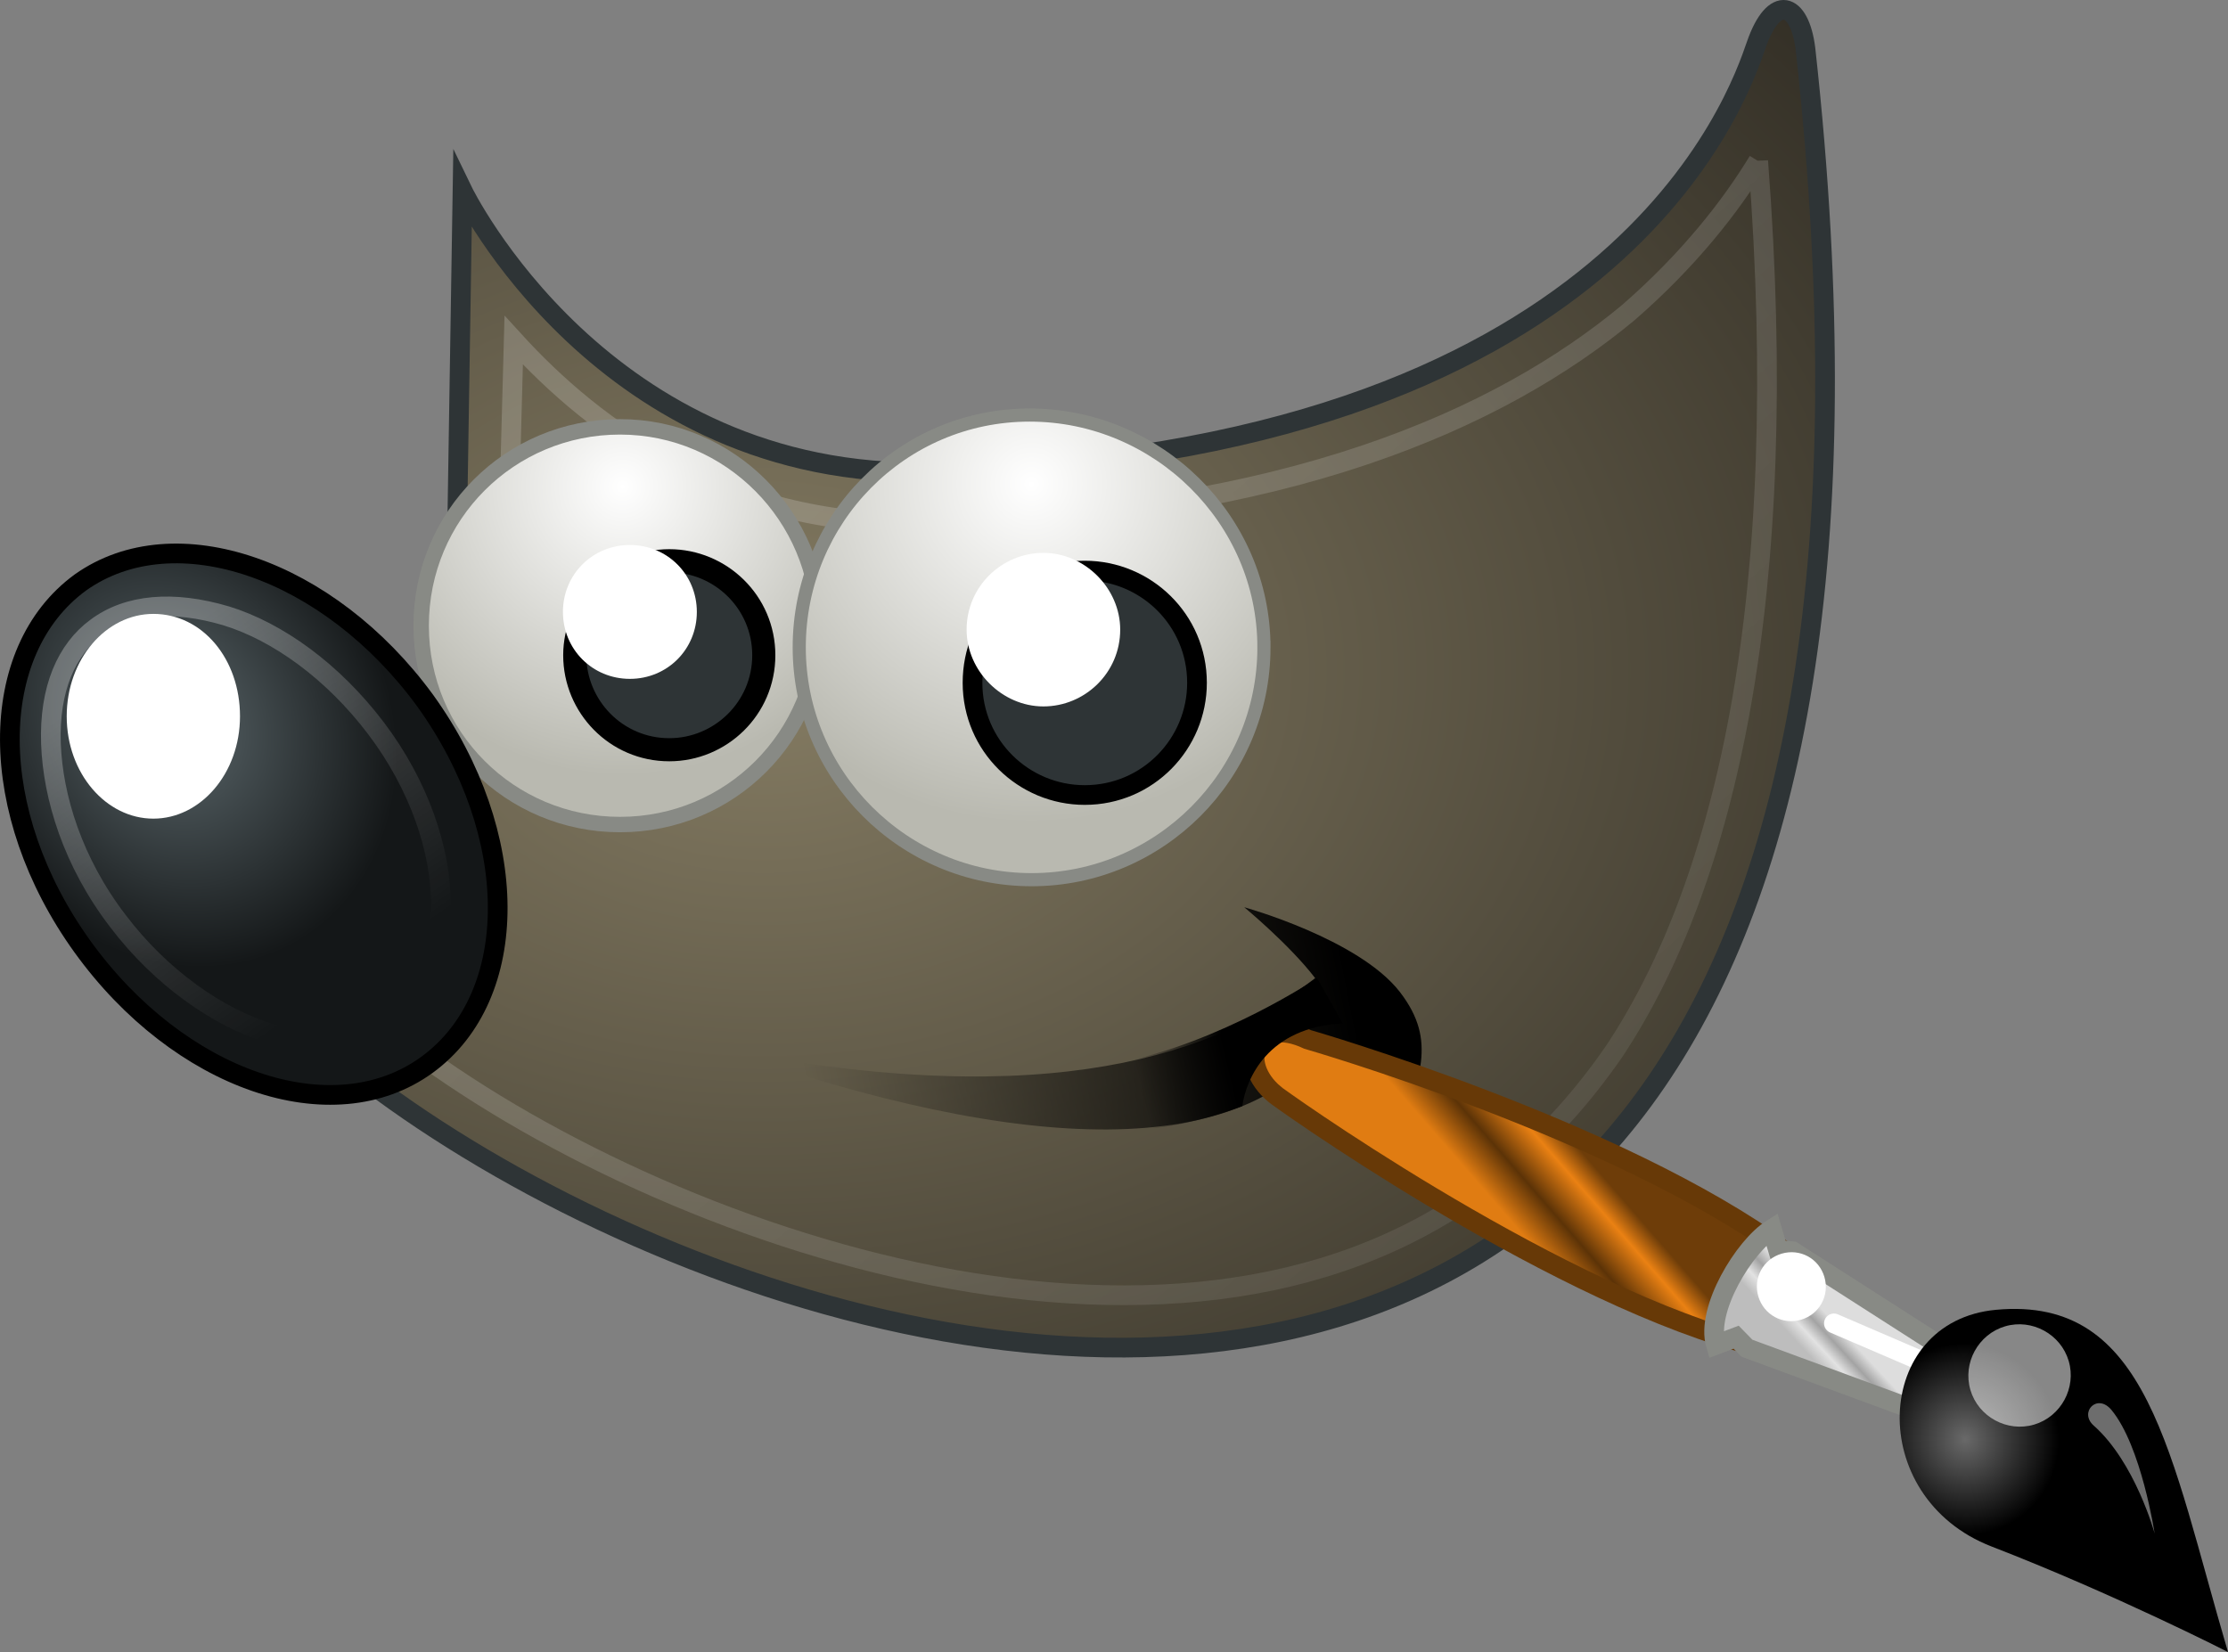
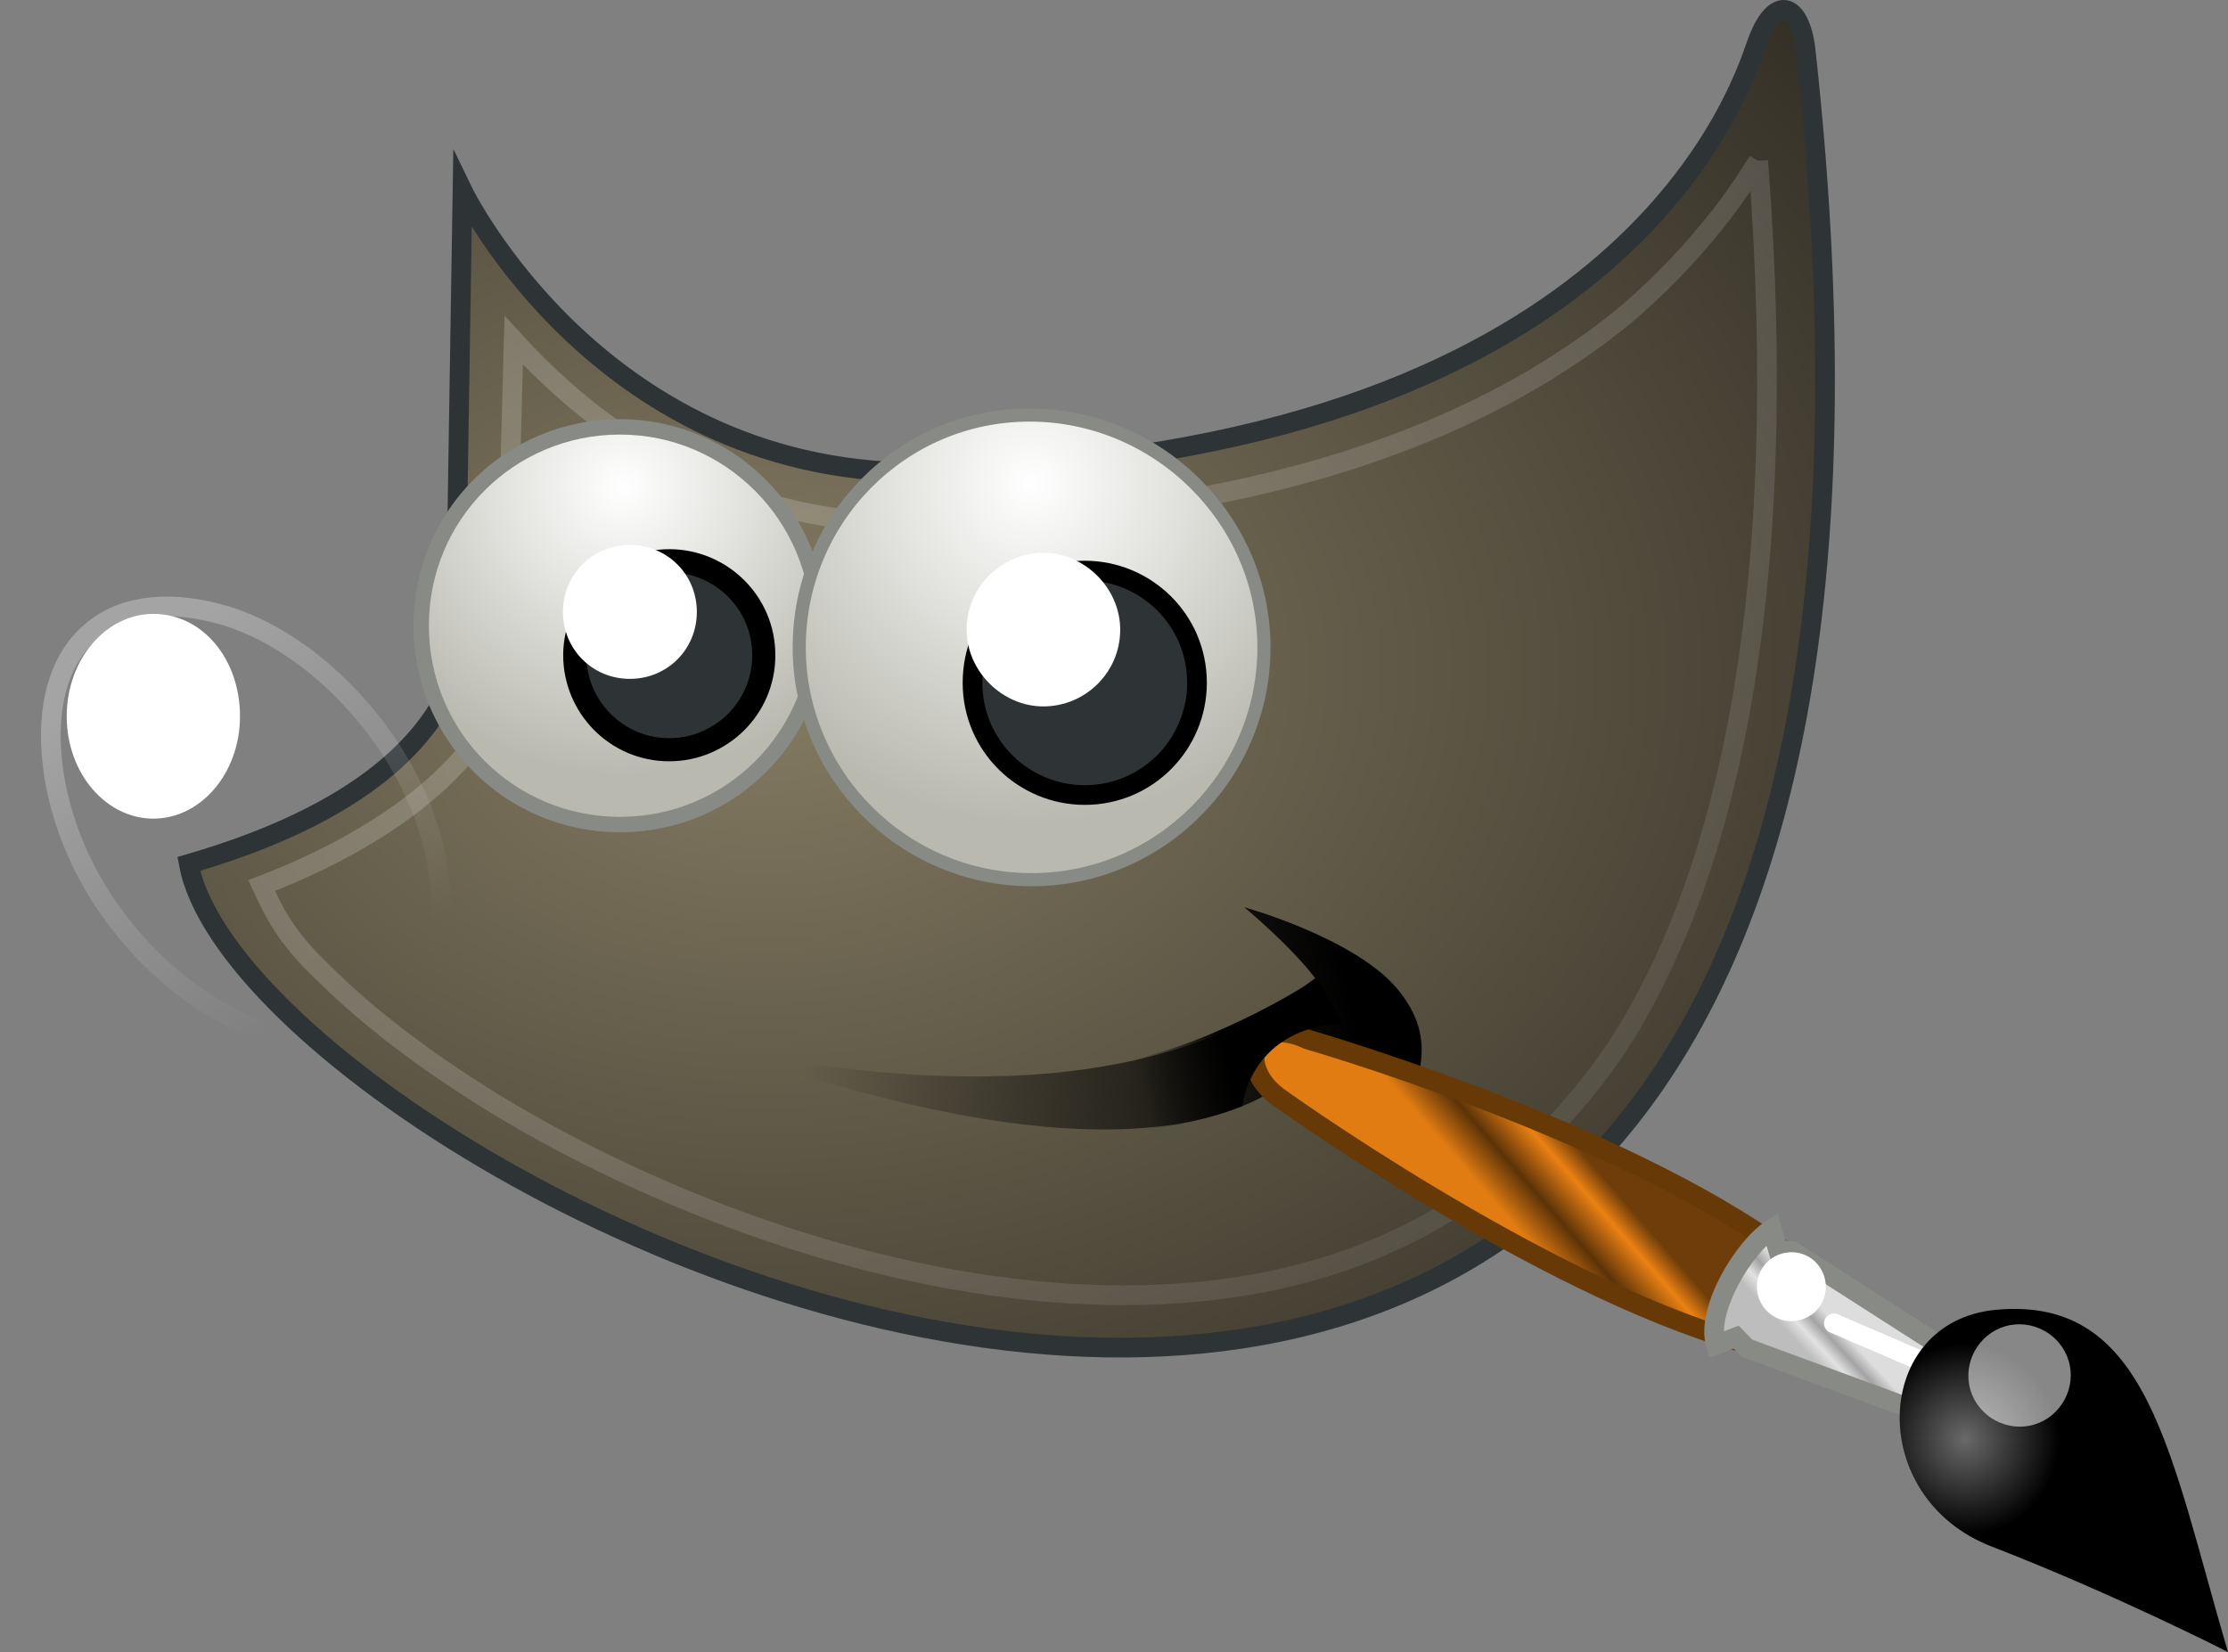
<svg xmlns="http://www.w3.org/2000/svg" xmlns:ns1="http://sodipodi.sourceforge.net/DTD/sodipodi-0.dtd" xmlns:ns2="http://www.inkscape.org/namespaces/inkscape" xmlns:xlink="http://www.w3.org/1999/xlink" role="img" viewBox="4.73 -0.4 113.146 83.911" version="1.1" id="svg121" ns1:docname="logo-gimp.svg" width="113.146" height="83.911" ns2:version="1.1 (1:1.1+202105261517+ce6663b3b7)">
  <rect x="4.73" y="-0.4" width="113.146" height="83.911" fill="#808080" stroke="none" />
  <defs id="defs125">
    <linearGradient ns2:collect="always" xlink:href="#m" id="linearGradient2064" gradientUnits="userSpaceOnUse" gradientTransform="matrix(1,0,0,-1,-299.982,83.936)" x1="367.057" y1="-72.712" x2="362.519" y2="-73.805" />
    <linearGradient ns2:collect="always" xlink:href="#i" id="linearGradient2066" gradientUnits="userSpaceOnUse" gradientTransform="matrix(-0.115,0.39,0.39,0.115,524.484,-501.144)" x1="1915.16" y1="-1061.496" x2="1892.237" y2="-1081.433" />
    <linearGradient ns2:collect="always" xlink:href="#j" id="linearGradient2068" gradientUnits="userSpaceOnUse" gradientTransform="matrix(-0.115,0.39,0.39,0.115,527.382,-504.824)" x1="2014.528" y1="-1149.438" x2="2023.719" y2="-1140.932" />
    <radialGradient ns2:collect="always" xlink:href="#k" id="radialGradient2070" gradientUnits="userSpaceOnUse" gradientTransform="matrix(-0.181,0.598,0.613,0.176,532.577,-472.016)" cx="1284.155" cy="-757.829" r="18.754" />
    <linearGradient ns2:collect="always" xlink:href="#l" id="linearGradient2072" gradientUnits="userSpaceOnUse" gradientTransform="matrix(-0.241,0.249,0.249,0.241,502.979,-510.793)" x1="2769.363" y1="1.109" x2="2755.794" y2="12.318" />
    <radialGradient ns2:collect="always" xlink:href="#h" id="radialGradient2074" gradientUnits="userSpaceOnUse" gradientTransform="matrix(1.978,0,0,-1.978,-415.34,188.805)" cx="238.858" cy="30.974" r="8.698" />
    <linearGradient ns2:collect="always" xlink:href="#g" id="linearGradient2076" gradientUnits="userSpaceOnUse" gradientTransform="matrix(0.799,-0.602,-0.602,-0.799,-239.367,65.863)" x1="157.619" y1="-207.564" x2="156.868" y2="-226.784" />
    <radialGradient ns2:collect="always" xlink:href="#f" id="radialGradient2078" gradientUnits="userSpaceOnUse" gradientTransform="matrix(0.797,-0.46,-0.537,-0.931,-245.105,77.669)" cx="209.674" cy="-170.214" r="11.954" />
    <radialGradient ns2:collect="always" xlink:href="#e" id="radialGradient2080" gradientUnits="userSpaceOnUse" gradientTransform="matrix(1.685,0,0,-1.685,-403.381,157.099)" cx="260.968" cy="17.46" r="8.698" />
    <linearGradient ns2:collect="always" xlink:href="#d" id="linearGradient2082" gradientUnits="userSpaceOnUse" gradientTransform="matrix(1,0,0,-1,-299.982,83.936)" x1="349.459" y1="-38.103" x2="407.97" y2="-104.522" />
    <linearGradient ns2:collect="always" xlink:href="#c" id="linearGradient2084" gradientUnits="userSpaceOnUse" gradientTransform="matrix(1,0,0,-1,-303.819,84.282)" x1="377.399" y1="-70.445" x2="349.841" y2="-75.913" />
    <radialGradient ns2:collect="always" xlink:href="#b" id="radialGradient2086" gradientUnits="userSpaceOnUse" gradientTransform="matrix(1.773,0,0,-1.297,-316.322,115.295)" cx="202.968" cy="-16.74" r="47.581" />
    <radialGradient ns2:collect="always" xlink:href="#a" id="radialGradient2088" gradientUnits="userSpaceOnUse" gradientTransform="matrix(1,0,0,-0.435,-299.857,28.784)" cx="359.596" cy="-303.644" r="45.158" />
  </defs>
  <ns1:namedview id="namedview123" pagecolor="#ffffff" bordercolor="#666666" borderopacity="1.0" ns2:pageshadow="2" ns2:pageopacity="0.0" ns2:pagecheckerboard="0" showgrid="false" ns2:current-layer="svg121" />
  <script id="youtube-hd-{4cf120ba-c67a-47a9-9c99-7ab813d08379}">var ythdlog = () =&gt; {};;var ythderror = () =&gt; {};</script>
  <title id="title2">GIMP logo</title>
  <radialGradient id="a" cx="359.596" cy="-303.644" r="45.158" gradientTransform="matrix(1,0,0,-0.435,-299.857,-74.571)" gradientUnits="userSpaceOnUse">
    <stop offset="0" id="stop4" />
    <stop offset="1" stop-opacity="0" id="stop6" />
  </radialGradient>
  <radialGradient id="b" cx="202.968" cy="-16.74" r="47.581" gradientTransform="matrix(1.773,0,0,-1.297,-316.322,11.94)" gradientUnits="userSpaceOnUse">
    <stop offset="0" stop-color="#857C63" id="stop11" />
    <stop offset="1" stop-color="#221F19" id="stop13" />
  </radialGradient>
  <path fill="url(#b)" stroke="#2e3436" stroke-miterlimit="10" d="m 28.218,9.281 c 0,0 7.1,14.7 23.8,14.3 34.9,-0.9 41,-19.1 41.9,-21.7 0.9,-2.6 2.2,-2.2 2.5,0.2 11.4,103.2 -78.9,58.9 -82.1,41.4 17.9,-5.2 13.6,-15.3 13.6,-15.3 z" id="path16" style="fill:url(#b)" />
  <linearGradient id="c" x1="377.399" x2="349.841" y1="-70.445" y2="-75.913" gradientTransform="matrix(1,0,0,-1,-303.819,-19.073)" gradientUnits="userSpaceOnUse">
    <stop offset="0" id="stop18" />
    <stop offset="1" stop-opacity="0" id="stop20" />
  </linearGradient>
  <path fill="url(#c)" d="m 41.418,52.881 c 16.7,3.3 25.2,0.2 30.1,-3.6 -1.3,-1.7 -3.6,-3.6 -3.6,-3.6 0,0 5.8,1.6 7.9,4.3 2,2.6 0.8,4.3 0.2,7.6 -1.2,-3 -3.4,-4.1 -3.7,-5.3 -4.4,6.3 -15.5,6 -30.9,0.6 z" id="path23" style="fill:url(#c)" />
  <linearGradient id="d" x1="349.459" x2="407.97" y1="-38.103" y2="-104.522" gradientTransform="matrix(1,0,0,-1,-299.982,-19.419)" gradientUnits="userSpaceOnUse">
    <stop offset="0" stop-color="#fff" id="stop25" />
    <stop offset="1" stop-color="#fff" stop-opacity="0" id="stop27" />
  </linearGradient>
  <path fill="none" stroke="url(#d)" stroke-miterlimit="10" d="m 94.018,7.781 c -1.4,2.3 -3.5,5 -6.6,7.7 -6.5,5.4 -17.4,10.3 -35.3,10.7 -10.5,0.3 -17.2,-4.8 -21.3,-9.3 l -0.3,11.1 c 0.3,1 1,3.4 -0.2,6.7 -1.3,3.5 -5.3,7.2 -12.3,9.9 0.6,1.3 1.2,2.6 3.1,4.4 2.5,2.5 6.1,5.2 10.3,7.6 8.4,4.8 19.3,8.6 29.5,8.8 10.2,0.2 19.4,-3.1 25.8,-12.4 5.7,-8.6 9,-23.1 7.3,-45.2 z" opacity="0.185" id="path30" style="stroke:url(#d)" />
  <radialGradient id="e" cx="260.968" cy="17.46" r="8.698" gradientTransform="matrix(1.685,0,0,-1.685,-403.381,53.744)" gradientUnits="userSpaceOnUse">
    <stop offset="0" stop-color="#fff" id="stop32" />
    <stop offset="1" stop-color="#B9B9B0" id="stop34" />
  </radialGradient>
  <path fill="url(#e)" stroke="#888a85" stroke-miterlimit="10" stroke-width="0.783" d="m 46.318,31.381 c 0,5.6 -4.5,10.1 -10.1,10.1 -5.6,0 -10.1,-4.5 -10.1,-10.1 0,-5.6 4.5,-10.1 10.1,-10.1 5.6,0 10.1,4.6 10.1,10.1 z" id="path37" style="fill:url(#e)" />
  <radialGradient id="f" cx="209.674" cy="-170.214" r="11.954" gradientTransform="matrix(0.797,-0.46,-0.537,-0.931,-245.105,-25.686)" gradientUnits="userSpaceOnUse">
    <stop offset="0" stop-color="#5B676B" id="stop39" />
    <stop offset="1" stop-color="#141718" id="stop41" />
  </radialGradient>
-   <path fill="url(#f)" stroke="#000000" stroke-miterlimit="10" d="m 26.318,35.181 c 4.9,6.8 4.9,15 0.1,18.5 -4.8,3.5 -12.6,0.8 -17.5,-6 -4.9,-6.8 -4.9,-15 -0.1,-18.5 4.8,-3.4 12.6,-0.7 17.5,6 z" id="path44" style="fill:url(#f)" />
  <path fill="#2e3436" stroke="#000000" stroke-miterlimit="10" stroke-width="1.174" d="m 43.518,32.881 c 0,2.7 -2.2,4.8 -4.8,4.8 -2.7,0 -4.8,-2.2 -4.8,-4.8 0,-2.6 2.2,-4.8 4.8,-4.8 2.6,0 4.8,2.1 4.8,4.8 z" id="path46" />
  <linearGradient id="g" x1="157.619" x2="156.868" y1="-207.564" y2="-226.784" gradientTransform="matrix(0.799,-0.602,-0.602,-0.799,-239.367,-37.491)" gradientUnits="userSpaceOnUse">
    <stop offset="0" stop-color="#fff" id="stop48" />
    <stop offset="1" stop-color="#fff" stop-opacity="0" id="stop50" />
  </linearGradient>
  <path fill="none" stroke="url(#g)" stroke-miterlimit="10" d="m 9.618,31.481 c -1.5,1.1 -2.4,3.1 -2.3,5.9 0.1,2.7 1.1,6 3.4,9 2.2,2.9 5.1,4.9 7.7,5.7 2.6,0.8 4.7,0.6 6.3,-0.6 1.6,-1.2 2.4,-3.3 2.4,-6 0,-2.7 -1.1,-6 -3.3,-8.9 -2.2,-2.9 -5,-4.9 -7.6,-5.7 -2.7,-0.8 -5,-0.6 -6.6,0.6 z" opacity="0.281" id="path53" style="stroke:url(#g)" />
  <path fill="#ffffff" d="m 16.918,35.981 c 0,2.9 -2,5.2 -4.4,5.2 -2.4,0 -4.4,-2.3 -4.4,-5.2 0,-2.9 2,-5.2 4.4,-5.2 2.5,0 4.4,2.3 4.4,5.2 z m 23.2,-5.3 c 0,1.9 -1.5,3.4 -3.4,3.4 -1.9,0 -3.4,-1.5 -3.4,-3.4 0,-1.9 1.5,-3.4 3.4,-3.4 1.9,0 3.4,1.5 3.4,3.4 z" id="path55" />
  <radialGradient id="h" cx="238.858" cy="30.974" r="8.698" gradientTransform="matrix(1.978,0,0,-1.978,-415.34,85.45)" gradientUnits="userSpaceOnUse">
    <stop offset="0" stop-color="#fff" id="stop57" />
    <stop offset="1" stop-color="#B9B9B0" id="stop59" />
  </radialGradient>
  <path fill="url(#h)" stroke="#888a85" stroke-miterlimit="10" stroke-width="0.667" d="m 68.918,32.481 c 0,6.5 -5.3,11.8 -11.8,11.8 -6.5,0 -11.8,-5.3 -11.8,-11.8 0,-6.5 5.2,-11.8 11.7,-11.8 6.5,0 11.9,5.3 11.9,11.8 z" id="path62" style="fill:url(#h)" />
  <path fill="#2e3436" stroke="#000000" stroke-miterlimit="10" d="m 65.518,34.281 c 0,3.1 -2.5,5.7 -5.7,5.7 -3.1,0 -5.7,-2.5 -5.7,-5.7 0,-3.2 2.5,-5.7 5.7,-5.7 3.1,0 5.7,2.5 5.7,5.7 z" id="path64" />
  <path fill="#ffffff" d="m 61.618,31.581 c 0,2.2 -1.8,3.9 -3.9,3.9 -2.1,0 -3.9,-1.8 -3.9,-3.9 0,-2.2 1.8,-3.9 3.9,-3.9 2.1,0 3.9,1.8 3.9,3.9 z" id="path66" />
  <g transform="matrix(-0.115,-0.39,0.39,-0.115,22.233,27.27)" id="g110">
    <linearGradient id="i" x1="1915.16" x2="1892.237" y1="-1061.496" y2="-1081.433" gradientTransform="matrix(-0.115,0.39,0.39,0.115,524.484,-501.144)" gradientUnits="userSpaceOnUse">
      <stop offset="0" stop-color="#6E3D09" id="stop68" />
      <stop offset=".242" stop-color="#EA8113" id="stop70" />
      <stop offset=".621" stop-color="#5C3307" id="stop72" />
      <stop offset="1" stop-color="#E07C12" id="stop74" />
    </linearGradient>
    <path fill="url(#i)" stroke="#673907" stroke-linecap="round" stroke-width="2.461" d="m -144.8,139 9.2,8.6 c 20.7,-15.8 42.3,-49.7 42.3,-49.7 4.9,-5.5 -0.3,-9.3 -5.4,-5.9 0,-0.1 -32.1,24.9 -46.1,47 z" id="path77" style="fill:url(#i)" />
    <linearGradient id="j" x1="2014.528" x2="2023.719" y1="-1149.438" y2="-1140.932" gradientTransform="matrix(-0.115,0.39,0.39,0.115,527.382,-504.824)" gradientUnits="userSpaceOnUse">
      <stop offset="0" stop-color="#BDBDBD" id="stop79" />
      <stop offset=".333" stop-color="#E2E2E2" id="stop81" />
      <stop offset=".667" stop-color="#A3A3A3" id="stop83" />
      <stop offset="1" stop-color="#ddd" id="stop85" />
    </linearGradient>
    <path fill="url(#j)" stroke="#888a85" stroke-linecap="round" stroke-width="2.461" d="m -162.4,161.9 5.6,4.8 21,-18.2 0.7,-1.7 h 2.7 c -1.1,-3.9 -7.3,-10.8 -11.9,-10.8 l 0.2,2.7 -1.7,0.9 z" id="path88" style="fill:url(#j)" />
    <path fill="none" stroke="#ffffff" stroke-linecap="round" stroke-linejoin="round" stroke-width="2.461" d="m -145.9,150.9 -10.8,13" id="path90" />
    <radialGradient id="k" cx="1284.155" cy="-757.829" r="18.754" gradientTransform="matrix(-0.181,0.598,0.613,0.176,532.577,-472.016)" gradientUnits="userSpaceOnUse">
      <stop offset="0" stop-color="#696969" id="stop92" />
      <stop offset="1" id="stop94" />
    </radialGradient>
    <path fill="url(#k)" d="m -199.2,186.5 c 25.8,0 45.5,3.1 49.2,-15.7 3,-15.2 -17.8,-22.4 -28.2,-8.9 -10,13 -21,24.6 -21,24.6 z" id="path97" style="fill:url(#k)" />
    <path fill="#ffffff" d="m -152.3,171.3 c 0,3.5 -2.9,6.4 -6.4,6.4 -3.5,0 -6.4,-2.9 -6.4,-6.4 0,-3.5 2.9,-6.4 6.4,-6.4 3.5,0 6.4,2.9 6.4,6.4 z" opacity="0.528" id="path99" />
    <path fill="#ffffff" d="m -135.7,147.1 c 0,2.4 -1.9,4.3 -4.3,4.3 -2.4,0 -4.3,-1.9 -4.3,-4.3 0,-2.4 1.9,-4.3 4.3,-4.3 2.4,0 4.3,1.9 4.3,4.3 z" id="path101" />
    <linearGradient id="l" x1="2769.363" x2="2755.794" y1="1.109" y2="12.318" gradientTransform="matrix(-0.241,0.249,0.249,0.241,502.979,-510.793)" gradientUnits="userSpaceOnUse">
      <stop offset="0" stop-color="#fff" id="stop103" />
      <stop offset="1" stop-color="#fff" stop-opacity="0" id="stop105" />
    </linearGradient>
-     <path fill="url(#l)" d="m -182.4,181.9 c 0,0 9.2,0.2 15.1,-3.5 2.1,-1.3 3.8,1.6 1.2,2.7 -5.4,2.3 -16.3,0.8 -16.3,0.8 z" opacity="0.428" id="path108" style="fill:url(#l)" />
  </g>
  <linearGradient id="m" x1="367.057" x2="362.519" y1="-72.712" y2="-73.805" gradientTransform="matrix(1,0,0,-1,-299.982,-19.419)" gradientUnits="userSpaceOnUse">
    <stop offset="0" id="stop112" />
    <stop offset="1" stop-opacity="0" id="stop114" />
  </linearGradient>
  <path fill="url(#m)" d="m 59.418,56.981 c 3.7,0.4 7.1,-0.7 8.4,-1.2 0.2,-1.4 1.3,-4 5.1,-4.2 l -1.3,-2.3 c 0,0 -4.9,3.3 -10.1,4.3 z" id="path117" style="fill:url(#m)" />
  <path fill="url(#a)" d="m 104.918,160.836 c 0,10.8 -20.2,19.6 -45.2,19.6 -25,0 -45.2,-8.8 -45.2,-19.6 0,-10.8 20.2,-19.6 45.2,-19.6 25,0 45.2,8.8 45.2,19.6 z" id="path1990" style="fill:url(#radialGradient2088)" />
  <path fill="url(#b)" stroke="#2e3436" stroke-miterlimit="10" d="m 28.218,112.636 c 0,0 7.1,14.7 23.8,14.3 34.9,-0.9 41,-19.1 41.9,-21.7 0.9,-2.6 2.2,-2.2 2.5,0.2 11.4,103.2 -78.9,58.9 -82.1,41.4 17.9,-5.2 13.6,-15.3 13.6,-15.3 z" id="path1992" style="fill:url(#radialGradient2086)" />
  <path fill="url(#c)" d="m 41.418,156.236 c 16.7,3.3 25.2,0.2 30.1,-3.6 -1.3,-1.7 -3.6,-3.6 -3.6,-3.6 0,0 5.8,1.6 7.9,4.3 2,2.6 0.8,4.3 0.2,7.6 -1.2,-3 -3.4,-4.1 -3.7,-5.3 -4.4,6.3 -15.5,6 -30.9,0.6 z" id="path1994" style="fill:url(#linearGradient2084)" />
  <path fill="none" stroke="url(#d)" stroke-miterlimit="10" d="m 94.018,111.136 c -1.4,2.3 -3.5,5 -6.6,7.7 -6.5,5.4 -17.4,10.3 -35.3,10.7 -10.5,0.3 -17.2,-4.8 -21.3,-9.3 l -0.3,11.1 c 0.3,1 1,3.4 -0.2,6.7 -1.3,3.5 -5.3,7.2 -12.3,9.9 0.6,1.3 1.2,2.6 3.1,4.4 2.5,2.5 6.1,5.2 10.3,7.6 8.4,4.8 19.3,8.6 29.5,8.8 10.2,0.2 19.4,-3.1 25.8,-12.4 5.7,-8.6 9,-23.1 7.3,-45.2 z" opacity="0.185" id="path1996" style="stroke:url(#linearGradient2082)" />
-   <path fill="url(#e)" stroke="#888a85" stroke-miterlimit="10" stroke-width="0.783" d="m 46.318,134.736 c 0,5.6 -4.5,10.1 -10.1,10.1 -5.6,0 -10.1,-4.5 -10.1,-10.1 0,-5.6 4.5,-10.1 10.1,-10.1 5.6,0 10.1,4.6 10.1,10.1 z" id="path1998" style="fill:url(#radialGradient2080)" />
+   <path fill="url(#e)" stroke="#888a85" stroke-miterlimit="10" stroke-width="0.783" d="m 46.318,134.736 c 0,5.6 -4.5,10.1 -10.1,10.1 -5.6,0 -10.1,-4.5 -10.1,-10.1 0,-5.6 4.5,-10.1 10.1,-10.1 5.6,0 10.1,4.6 10.1,10.1 " id="path1998" style="fill:url(#radialGradient2080)" />
  <path fill="url(#f)" stroke="#000000" stroke-miterlimit="10" d="m 26.318,138.536 c 4.9,6.8 4.9,15 0.1,18.5 -4.8,3.5 -12.6,0.8 -17.5,-6 -4.9,-6.8 -4.9,-15 -0.1,-18.5 4.8,-3.4 12.6,-0.7 17.5,6 z" id="path2000" style="fill:url(#radialGradient2078)" />
  <path fill="#2e3436" stroke="#000000" stroke-miterlimit="10" stroke-width="1.174" d="m 43.518,136.236 c 0,2.7 -2.2,4.8 -4.8,4.8 -2.7,0 -4.8,-2.2 -4.8,-4.8 0,-2.6 2.2,-4.8 4.8,-4.8 2.6,0 4.8,2.1 4.8,4.8 z" id="path2002" />
-   <path fill="none" stroke="url(#g)" stroke-miterlimit="10" d="m 9.618,134.836 c -1.5,1.1 -2.4,3.1 -2.3,5.9 0.1,2.7 1.1,6 3.4,9 2.2,2.9 5.1,4.9 7.7,5.7 2.6,0.8 4.7,0.6 6.3,-0.6 1.6,-1.2 2.4,-3.3 2.4,-6 0,-2.7 -1.1,-6 -3.3,-8.9 -2.2,-2.9 -5,-4.9 -7.6,-5.7 -2.7,-0.8 -5,-0.6 -6.6,0.6 z" opacity="0.281" id="path2004" style="stroke:url(#linearGradient2076)" />
-   <path fill="#ffffff" d="m 16.918,139.336 c 0,2.9 -2,5.2 -4.4,5.2 -2.4,0 -4.4,-2.3 -4.4,-5.2 0,-2.9 2,-5.2 4.4,-5.2 2.5,0 4.4,2.3 4.4,5.2 z m 23.2,-5.3 c 0,1.9 -1.5,3.4 -3.4,3.4 -1.9,0 -3.4,-1.5 -3.4,-3.4 0,-1.9 1.5,-3.4 3.4,-3.4 1.9,0 3.4,1.5 3.4,3.4 z" id="path2006" />
  <path fill="url(#h)" stroke="#888a85" stroke-miterlimit="10" stroke-width="0.667" d="m 68.918,135.836 c 0,6.5 -5.3,11.8 -11.8,11.8 -6.5,0 -11.8,-5.3 -11.8,-11.8 0,-6.5 5.2,-11.8 11.7,-11.8 6.5,0 11.9,5.3 11.9,11.8 z" id="path2008" style="fill:url(#radialGradient2074)" />
  <path fill="#2e3436" stroke="#000000" stroke-miterlimit="10" d="m 65.518,137.636 c 0,3.1 -2.5,5.7 -5.7,5.7 -3.1,0 -5.7,-2.5 -5.7,-5.7 0,-3.2 2.5,-5.7 5.7,-5.7 3.1,0 5.7,2.5 5.7,5.7 z" id="path2010" />
  <path fill="#ffffff" d="m 61.618,134.936 c 0,2.2 -1.8,3.9 -3.9,3.9 -2.1,0 -3.9,-1.8 -3.9,-3.9 0,-2.2 1.8,-3.9 3.9,-3.9 2.1,0 3.9,1.8 3.9,3.9 z" id="path2012" />
  <g transform="matrix(-0.115,-0.39,0.39,-0.115,22.233,130.625)" id="g2060">
    <linearGradient id="linearGradient2022" x1="1915.16" x2="1892.237" y1="-1061.496" y2="-1081.433" gradientTransform="matrix(-0.115,0.39,0.39,0.115,524.484,-501.144)" gradientUnits="userSpaceOnUse">
      <stop offset="0" stop-color="#6E3D09" id="stop2014" />
      <stop offset=".242" stop-color="#EA8113" id="stop2016" />
      <stop offset=".621" stop-color="#5C3307" id="stop2018" />
      <stop offset="1" stop-color="#E07C12" id="stop2020" />
    </linearGradient>
    <path fill="url(#i)" stroke="#673907" stroke-linecap="round" stroke-width="2.461" d="m -144.8,139 9.2,8.6 c 20.7,-15.8 42.3,-49.7 42.3,-49.7 4.9,-5.5 -0.3,-9.3 -5.4,-5.9 0,-0.1 -32.1,24.9 -46.1,47 z" id="path2024" style="fill:url(#linearGradient2066)" />
    <linearGradient id="linearGradient2034" x1="2014.528" x2="2023.719" y1="-1149.438" y2="-1140.932" gradientTransform="matrix(-0.115,0.39,0.39,0.115,527.382,-504.824)" gradientUnits="userSpaceOnUse">
      <stop offset="0" stop-color="#BDBDBD" id="stop2026" />
      <stop offset=".333" stop-color="#E2E2E2" id="stop2028" />
      <stop offset=".667" stop-color="#A3A3A3" id="stop2030" />
      <stop offset="1" stop-color="#ddd" id="stop2032" />
    </linearGradient>
    <path fill="url(#j)" stroke="#888a85" stroke-linecap="round" stroke-width="2.461" d="m -162.4,161.9 5.6,4.8 21,-18.2 0.7,-1.7 h 2.7 c -1.1,-3.9 -7.3,-10.8 -11.9,-10.8 l 0.2,2.7 -1.7,0.9 z" id="path2036" style="fill:url(#linearGradient2068)" />
    <path fill="none" stroke="#ffffff" stroke-linecap="round" stroke-linejoin="round" stroke-width="2.461" d="m -145.9,150.9 -10.8,13" id="path2038" />
    <radialGradient id="radialGradient2044" cx="1284.155" cy="-757.829" r="18.754" gradientTransform="matrix(-0.181,0.598,0.613,0.176,532.577,-472.016)" gradientUnits="userSpaceOnUse">
      <stop offset="0" stop-color="#696969" id="stop2040" />
      <stop offset="1" id="stop2042" />
    </radialGradient>
    <path fill="url(#k)" d="m -199.2,186.5 c 25.8,0 45.5,3.1 49.2,-15.7 3,-15.2 -17.8,-22.4 -28.2,-8.9 -10,13 -21,24.6 -21,24.6 z" id="path2046" style="fill:url(#radialGradient2070)" />
    <path fill="#ffffff" d="m -152.3,171.3 c 0,3.5 -2.9,6.4 -6.4,6.4 -3.5,0 -6.4,-2.9 -6.4,-6.4 0,-3.5 2.9,-6.4 6.4,-6.4 3.5,0 6.4,2.9 6.4,6.4 z" opacity="0.528" id="path2048" />
    <path fill="#ffffff" d="m -135.7,147.1 c 0,2.4 -1.9,4.3 -4.3,4.3 -2.4,0 -4.3,-1.9 -4.3,-4.3 0,-2.4 1.9,-4.3 4.3,-4.3 2.4,0 4.3,1.9 4.3,4.3 z" id="path2050" />
    <linearGradient id="linearGradient2056" x1="2769.363" x2="2755.794" y1="1.109" y2="12.318" gradientTransform="matrix(-0.241,0.249,0.249,0.241,502.979,-510.793)" gradientUnits="userSpaceOnUse">
      <stop offset="0" stop-color="#fff" id="stop2052" />
      <stop offset="1" stop-color="#fff" stop-opacity="0" id="stop2054" />
    </linearGradient>
-     <path fill="url(#l)" d="m -182.4,181.9 c 0,0 9.2,0.2 15.1,-3.5 2.1,-1.3 3.8,1.6 1.2,2.7 -5.4,2.3 -16.3,0.8 -16.3,0.8 z" opacity="0.428" id="path2058" style="fill:url(#linearGradient2072)" />
  </g>
  <path fill="url(#m)" d="m 59.418,160.336 c 3.7,0.4 7.1,-0.7 8.4,-1.2 0.2,-1.4 1.3,-4 5.1,-4.2 l -1.3,-2.3 c 0,0 -4.9,3.3 -10.1,4.3 z" id="path2062" style="fill:url(#linearGradient2064)" />
</svg>